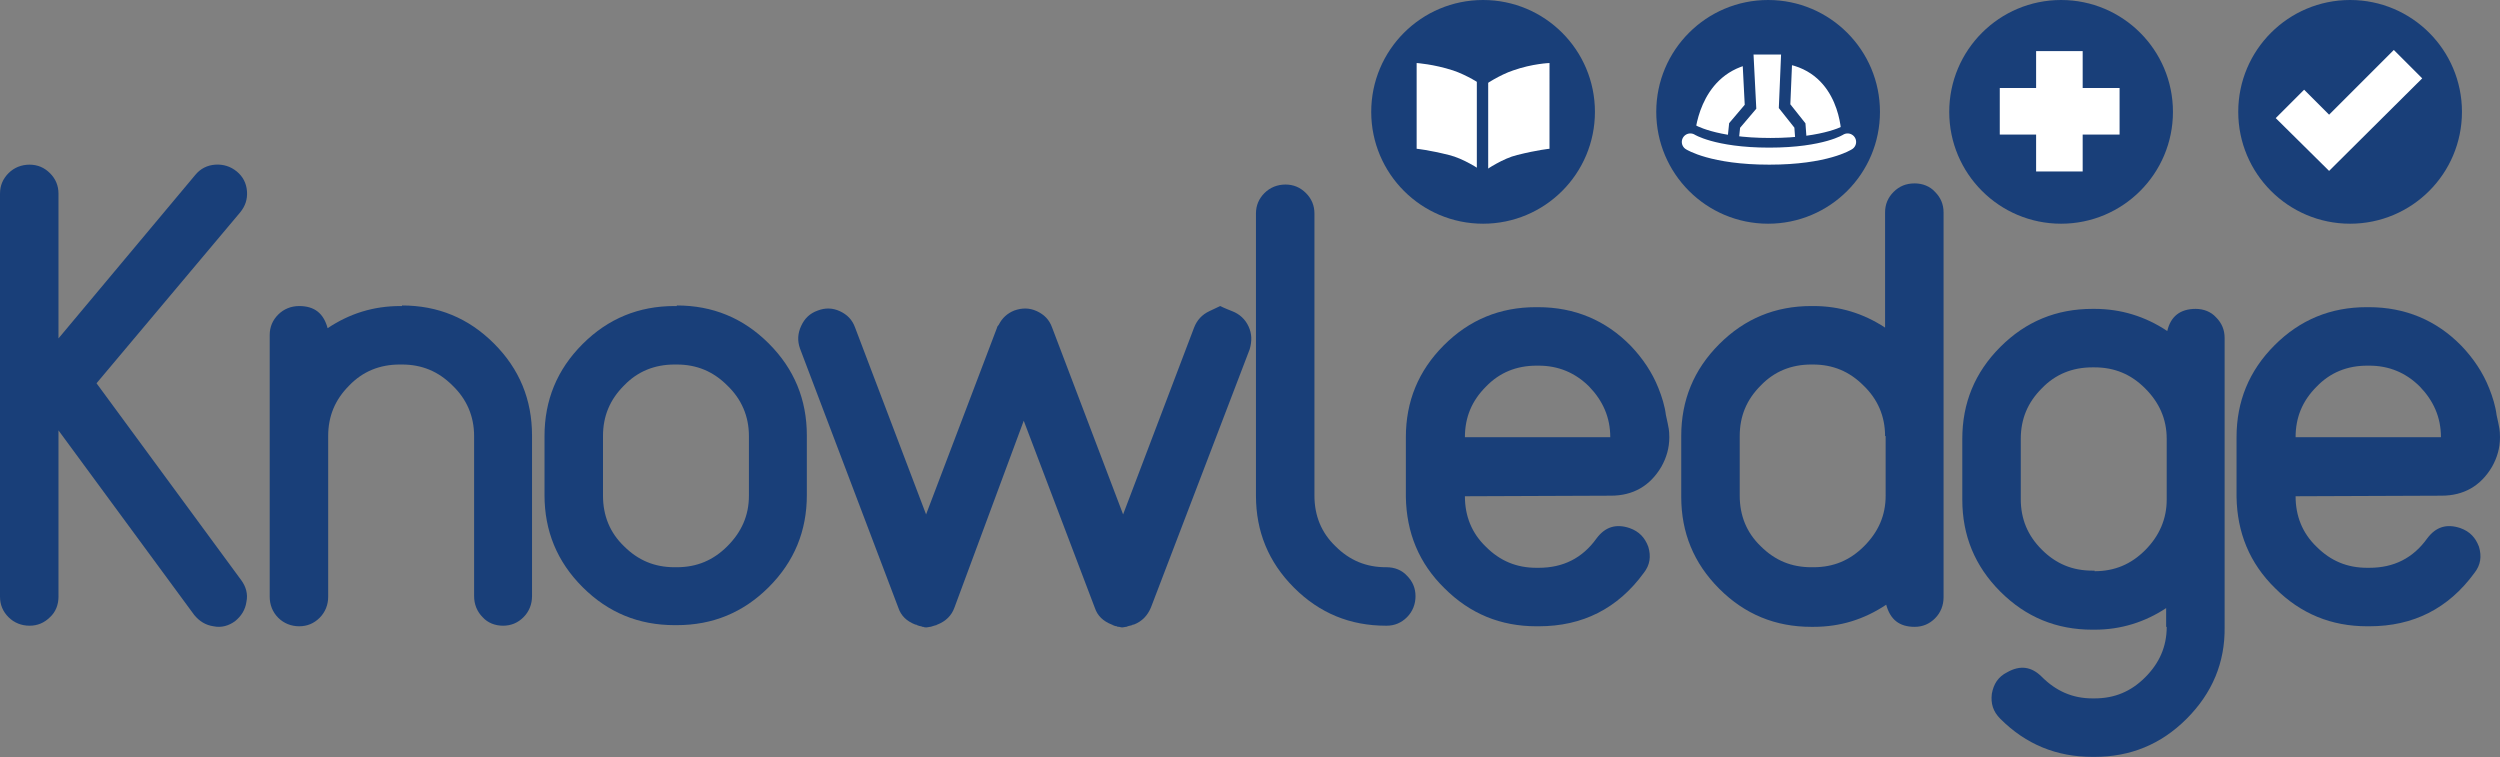
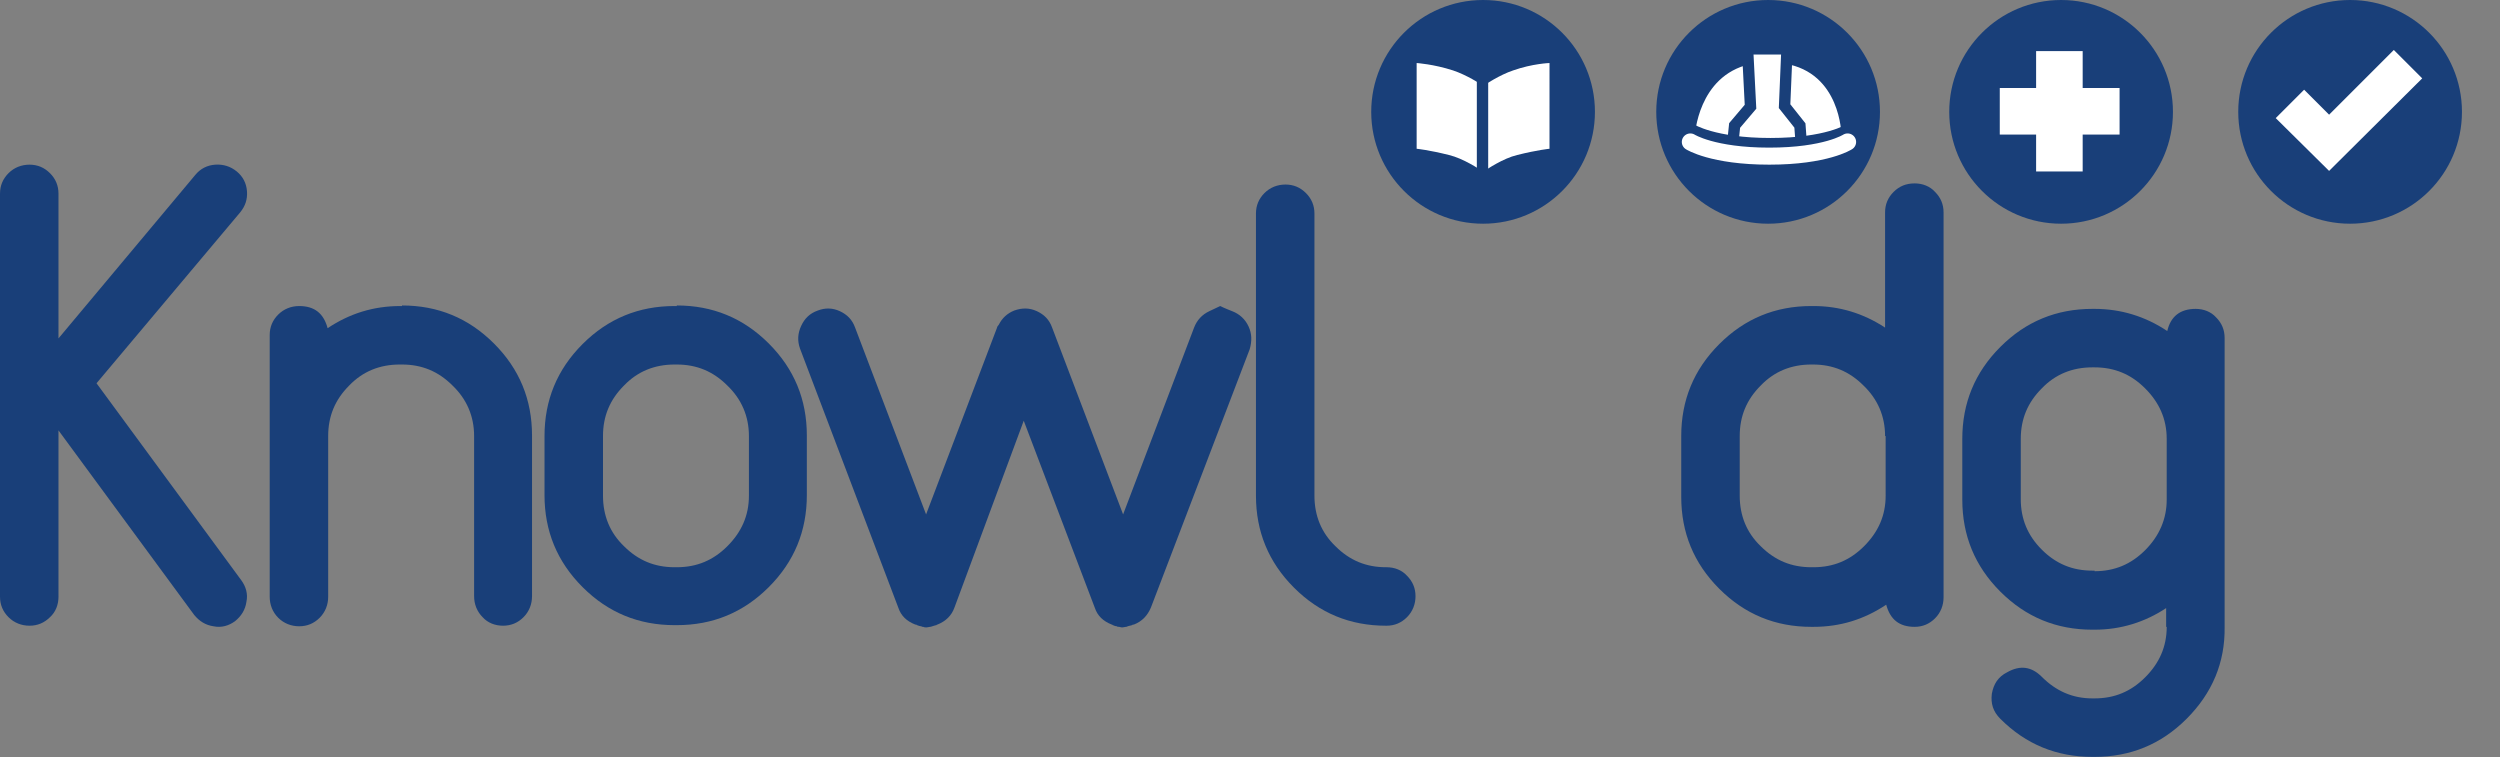
<svg xmlns="http://www.w3.org/2000/svg" version="1.1" id="Layer_1" x="0px" y="0px" viewBox="0 0 440.3 133.4" style="enable-background:new 0 0 440.3 133.4;" xml:space="preserve">
  <rect x="0" y="0" width="440.3" height="133.4" fill="#808080" stroke="none" />
  <style type="text/css">
	.st0{fill:#193F79;}
	.st1{fill:#FFFFFF;}
	.st2{fill:none;stroke:#193F79;stroke-width:2;stroke-miterlimit:10;}
	.st3{fill:none;stroke:#FFFFFF;stroke-width:3;stroke-linecap:round;stroke-miterlimit:10;}
</style>
  <g>
    <path class="st0" d="M42.5,102.2c0.8,1.1,1.2,2.4,0.9,3.8c-0.2,1.4-0.9,2.5-2,3.4c-1.1,0.8-2.4,1.2-3.8,0.9c-1.4-0.2-2.5-0.9-3.4-2   L10.3,75.8v29.3c0,1.4-0.5,2.7-1.5,3.6c-1,1-2.2,1.5-3.6,1.5c-1.4,0-2.7-0.5-3.7-1.5c-1-1-1.5-2.2-1.5-3.6v-71   c0-1.4,0.5-2.6,1.5-3.6c1-1,2.3-1.5,3.7-1.5c1.4,0,2.6,0.5,3.6,1.5c1,1,1.5,2.2,1.5,3.6v25.5l24.1-28.8c0.9-1.1,2.1-1.7,3.5-1.8   c1.4-0.1,2.7,0.3,3.8,1.2c1.1,0.9,1.7,2.1,1.8,3.5c0.1,1.4-0.3,2.6-1.2,3.7L17,67.5L42.5,102.2z" />
    <path class="st0" d="M70.8,53.8c6.3,0,11.7,2.2,16.2,6.7c4.5,4.5,6.7,9.9,6.7,16.2v28.3c0,1.4-0.5,2.7-1.5,3.7   c-1,1-2.2,1.5-3.6,1.5s-2.7-0.5-3.6-1.5c-1-1-1.5-2.3-1.5-3.7V76.8c0-3.5-1.3-6.5-3.8-8.9c-2.5-2.5-5.4-3.7-8.9-3.7h-0.4   c-3.5,0-6.5,1.2-8.9,3.7c-2.5,2.5-3.7,5.4-3.7,8.9v28.3c0,1.4-0.5,2.7-1.5,3.7c-1,1-2.2,1.5-3.6,1.5c-1.4,0-2.7-0.5-3.7-1.5   c-1-1-1.5-2.3-1.5-3.7V59c0-1.4,0.5-2.6,1.5-3.6c1-1,2.3-1.5,3.7-1.5c2.7,0,4.3,1.3,5,3.9c3.9-2.6,8.1-3.9,12.8-3.9H70.8z" />
    <path class="st0" d="M119.2,53.8c6.3,0,11.7,2.2,16.2,6.7c4.5,4.5,6.7,9.9,6.7,16.2v10.5c0,6.3-2.2,11.7-6.7,16.2   c-4.5,4.5-9.9,6.7-16.2,6.7h-0.4c-6.3,0-11.7-2.2-16.2-6.7c-4.5-4.5-6.7-9.9-6.7-16.2V76.8c0-6.3,2.2-11.7,6.7-16.2   c4.5-4.5,9.9-6.7,16.2-6.7H119.2z M131.9,76.8c0-3.5-1.3-6.5-3.8-8.9c-2.5-2.5-5.4-3.7-8.9-3.7h-0.4c-3.5,0-6.5,1.2-8.9,3.7   c-2.5,2.5-3.7,5.4-3.7,8.9v10.5c0,3.5,1.2,6.5,3.7,8.9c2.5,2.5,5.4,3.7,8.9,3.7h0.4c3.5,0,6.4-1.2,8.9-3.7c2.5-2.5,3.8-5.4,3.8-8.9   V76.8z" />
    <path class="st0" d="M217,54.8c1.3,0.5,2.3,1.4,2.9,2.7c0.6,1.3,0.6,2.6,0.2,4L202.7,107c-0.6,1.4-1.5,2.4-3,3h-0.1h-0.1l-0.1,0.1   c-0.3,0.1-0.5,0.1-0.8,0.2c0,0-0.1,0.1-0.3,0.1c-0.2,0-0.4,0.1-0.6,0.1c-0.1,0-0.3,0-0.6-0.1c-0.2,0-0.3,0-0.4-0.1   c-0.2,0-0.5-0.1-0.7-0.2c0,0-0.1,0-0.1-0.1c0,0-0.1,0-0.1,0c-1.5-0.6-2.5-1.5-3-3l-12.5-32.9L168.1,107c-0.5,1.4-1.5,2.4-3,3H165   H165c0,0,0,0.1-0.1,0.1c-0.3,0.1-0.5,0.1-0.7,0.2c-0.1,0-0.2,0.1-0.4,0.1c-0.2,0-0.4,0.1-0.6,0.1c-0.2,0-0.4,0-0.6-0.1   c-0.2,0-0.3,0-0.3-0.1c-0.3,0-0.5-0.1-0.8-0.2c0,0-0.1,0-0.1-0.1h-0.1h-0.1c-1.5-0.6-2.5-1.5-3-3l-17.3-45.6   c-0.5-1.4-0.4-2.7,0.2-4c0.6-1.3,1.5-2.2,2.9-2.7c1.3-0.5,2.6-0.5,3.9,0.1c1.3,0.6,2.2,1.5,2.7,2.9l12.5,32.9l12.5-32.9   c0-0.1,0.1-0.3,0.3-0.5c0.6-1.2,1.5-2,2.7-2.5c1.4-0.5,2.7-0.5,4,0.1c1.3,0.6,2.2,1.5,2.7,2.9l12.5,32.9l12.5-32.9   c0.5-1.3,1.4-2.3,2.7-2.9c1.3-0.6,1.9-0.9,1.9-0.9S215.7,54.3,217,54.8z" />
    <path class="st0" d="M230,34c1,1,1.5,2.2,1.5,3.6v49.7c0,3.5,1.2,6.5,3.7,8.9c2.5,2.5,5.4,3.7,8.9,3.7h0.1c1.4,0,2.7,0.5,3.6,1.5   c1,1,1.5,2.2,1.5,3.6c0,1.4-0.5,2.7-1.5,3.7c-1,1-2.2,1.5-3.6,1.5h-0.1c-6.3,0-11.7-2.2-16.2-6.7c-4.5-4.5-6.7-9.9-6.7-16.2V37.6   c0-1.4,0.5-2.6,1.5-3.6c1-1,2.3-1.5,3.7-1.5C227.8,32.5,229,33,230,34z" />
-     <path class="st0" d="M294,77c0,1.9-0.5,3.6-1.4,5.2c-2,3.4-5,5.1-8.9,5.1L258,87.4c0,3.5,1.2,6.5,3.7,8.9c2.5,2.5,5.4,3.7,8.9,3.7   h0.4c4.3,0,7.7-1.7,10.2-5.2c1.5-2,3.4-2.6,5.8-1.8c1.7,0.6,2.7,1.7,3.3,3.3c0.5,1.7,0.3,3.2-0.8,4.6c-4.6,6.3-10.8,9.4-18.5,9.4   h-0.4c-6.3,0-11.7-2.2-16.2-6.7c-4.5-4.4-6.7-9.8-6.8-16.1V77c0-6.3,2.2-11.7,6.7-16.2c4.5-4.5,9.9-6.7,16.2-6.7h0.4   c6.4,0,11.9,2.3,16.3,6.8c2.1,2.2,3.8,4.7,4.9,7.5c0.6,1.5,1.1,3.1,1.3,4.7c0.3,1.3,0.4,1.9,0.4,1.9S294,75.7,294,77z M258,77h25.6   c0-3.5-1.3-6.4-3.7-8.9c-2.5-2.5-5.5-3.7-8.9-3.7h-0.4c-3.5,0-6.5,1.2-8.9,3.7C259.2,70.6,258,73.5,258,77L258,77z" />
    <path class="st0" d="M337.2,32.3c1.4,0,2.7,0.5,3.6,1.5c1,1,1.5,2.2,1.5,3.6v67.8c0,1.4-0.5,2.7-1.5,3.7c-1,1-2.2,1.5-3.6,1.5   c-2.7,0-4.3-1.3-5-3.9c-3.9,2.6-8.1,3.9-12.8,3.9H319c-6.3,0-11.7-2.2-16.2-6.7c-4.5-4.5-6.7-9.9-6.7-16.2V76.8   c0-6.3,2.2-11.7,6.7-16.2c4.5-4.5,9.9-6.7,16.2-6.7h0.4c4.6,0,8.8,1.3,12.6,3.8V37.4c0-1.4,0.5-2.6,1.5-3.6   C334.5,32.8,335.7,32.3,337.2,32.3z M332,76.8c0-3.5-1.3-6.5-3.8-8.9c-2.5-2.5-5.4-3.7-8.9-3.7H319c-3.5,0-6.5,1.2-8.9,3.7   c-2.5,2.5-3.7,5.4-3.7,8.9v10.5c0,3.5,1.2,6.5,3.7,8.9c2.5,2.5,5.4,3.7,8.9,3.7h0.4c3.5,0,6.4-1.2,8.9-3.7c2.5-2.5,3.8-5.4,3.8-8.9   V76.8z" />
    <path class="st0" d="M391.8,110.4L391.8,110.4c0.1,6.3-2.2,11.7-6.7,16.2c-4.5,4.5-9.9,6.7-16.2,6.7h-0.4c-6.3,0-11.7-2.2-16.2-6.7   c-1.3-1.3-1.7-2.7-1.5-4.4c0.3-1.7,1.1-3,2.7-3.8c2.3-1.3,4.3-1,6.1,0.8c2.5,2.5,5.4,3.8,8.9,3.8h0.4c3.5,0,6.4-1.2,8.9-3.7   c2.5-2.5,3.8-5.4,3.8-8.9h-0.1v-3.3c-3.8,2.5-8,3.8-12.6,3.8h-0.4c-6.3,0-11.7-2.2-16.2-6.7c-4.5-4.5-6.7-9.9-6.7-16.2V77.3   c0-6.3,2.2-11.7,6.7-16.2c4.5-4.5,9.9-6.7,16.2-6.7h0.4c4.6,0,8.9,1.3,12.8,3.9c0.6-2.6,2.3-3.9,5-3.9c1.4,0,2.7,0.5,3.6,1.5   c1,1,1.5,2.2,1.5,3.6v46.2L391.8,110.4z M368.9,100.6c3.5,0,6.4-1.2,8.9-3.7c2.5-2.5,3.8-5.5,3.8-8.9V77.3c0-3.5-1.3-6.4-3.8-8.9   c-2.5-2.5-5.4-3.7-8.9-3.7h-0.4c-3.5,0-6.5,1.2-8.9,3.7c-2.5,2.5-3.7,5.4-3.7,8.9v10.6c0,3.5,1.2,6.4,3.7,8.9   c2.5,2.5,5.4,3.7,8.9,3.7H368.9z" />
-     <path class="st0" d="M440.3,77c0,1.9-0.5,3.6-1.4,5.2c-2,3.4-5,5.1-8.9,5.1l-25.7,0.1c0,3.5,1.2,6.5,3.7,8.9   c2.5,2.5,5.4,3.7,8.9,3.7h0.4c4.3,0,7.7-1.7,10.2-5.2c1.5-2,3.4-2.6,5.8-1.8c1.7,0.6,2.7,1.7,3.3,3.3c0.5,1.7,0.3,3.2-0.8,4.6   c-4.6,6.3-10.8,9.4-18.5,9.4h-0.4c-6.3,0-11.7-2.2-16.2-6.7c-4.5-4.4-6.7-9.8-6.8-16.1V77c0-6.3,2.2-11.7,6.7-16.2   c4.5-4.5,9.9-6.7,16.2-6.7h0.4c6.4,0,11.9,2.3,16.3,6.8c2.1,2.2,3.8,4.7,4.9,7.5c0.6,1.5,1.1,3.1,1.3,4.7c0.3,1.3,0.4,1.9,0.4,1.9   S440.3,75.7,440.3,77z M404.3,77h25.6c0-3.5-1.3-6.4-3.7-8.9c-2.5-2.5-5.5-3.7-8.9-3.7h-0.4c-3.5,0-6.5,1.2-8.9,3.7   C405.5,70.6,404.3,73.5,404.3,77L404.3,77z" />
  </g>
  <circle class="st0" cx="311.4" cy="19.7" r="19.7" />
  <circle class="st0" cx="363" cy="19.7" r="19.7" />
  <circle class="st0" cx="413.9" cy="19.7" r="19.7" />
  <circle class="st0" cx="261.2" cy="19.7" r="19.7" />
  <polygon class="st1" points="410.2,30.1 426.6,13.8 421.6,8.8 410.2,20.2 405.8,15.8 400.8,20.8 " />
  <g>
    <path class="st1" d="M266.5,12.4c-2.4,0.8-4.9,2.5-5.3,2.7c-0.4-0.3-2.9-1.9-5.3-2.7c-3.4-1.1-6.4-1.3-6.4-1.3v15.1   c0,0,2.1,0.2,5.7,1.1c2.5,0.6,5.4,2.5,5.9,2.9c0,0,0,0.1,0.1,0c0,0,0.1,0,0.1,0c0.6-0.4,3.4-2.3,5.9-2.9c3.6-0.9,5.7-1.1,5.7-1.1   V11.1C272.9,11.1,269.9,11.2,266.5,12.4z" />
    <line class="st2" x1="261.1" y1="12.7" x2="261.1" y2="31.4" />
  </g>
  <polygon class="st1" points="373.3,15.5 366.8,15.5 366.8,9 358.6,9 358.6,15.5 352.2,15.5 352.2,23.7 358.6,23.7 358.6,30.2   366.8,30.2 366.8,23.7 373.3,23.7 " />
  <path class="st1" d="M314.3,11.2l-0.1-1.6h-5.8l-0.2,1.7c-9.2,2.1-9.7,12.6-9.7,12.6s3.5,1,13.1,1s12.7-1.2,12.7-1.2  S324.2,12.8,314.3,11.2z" />
  <polyline class="st2" points="314.7,9.2 314.3,18.7 317,22.1 317.2,24.8 " />
  <polyline class="st2" points="305.2,25 305.5,22.1 308.3,18.8 307.8,9 " />
  <path class="st2" d="M297.9,22.8c0,0,3.9,2.5,13.9,2.5s13.8-2.5,13.8-2.5" />
  <path class="st3" d="M297.7,25c0,0,3.9,2.5,13.9,2.5s13.8-2.5,13.8-2.5" />
</svg>